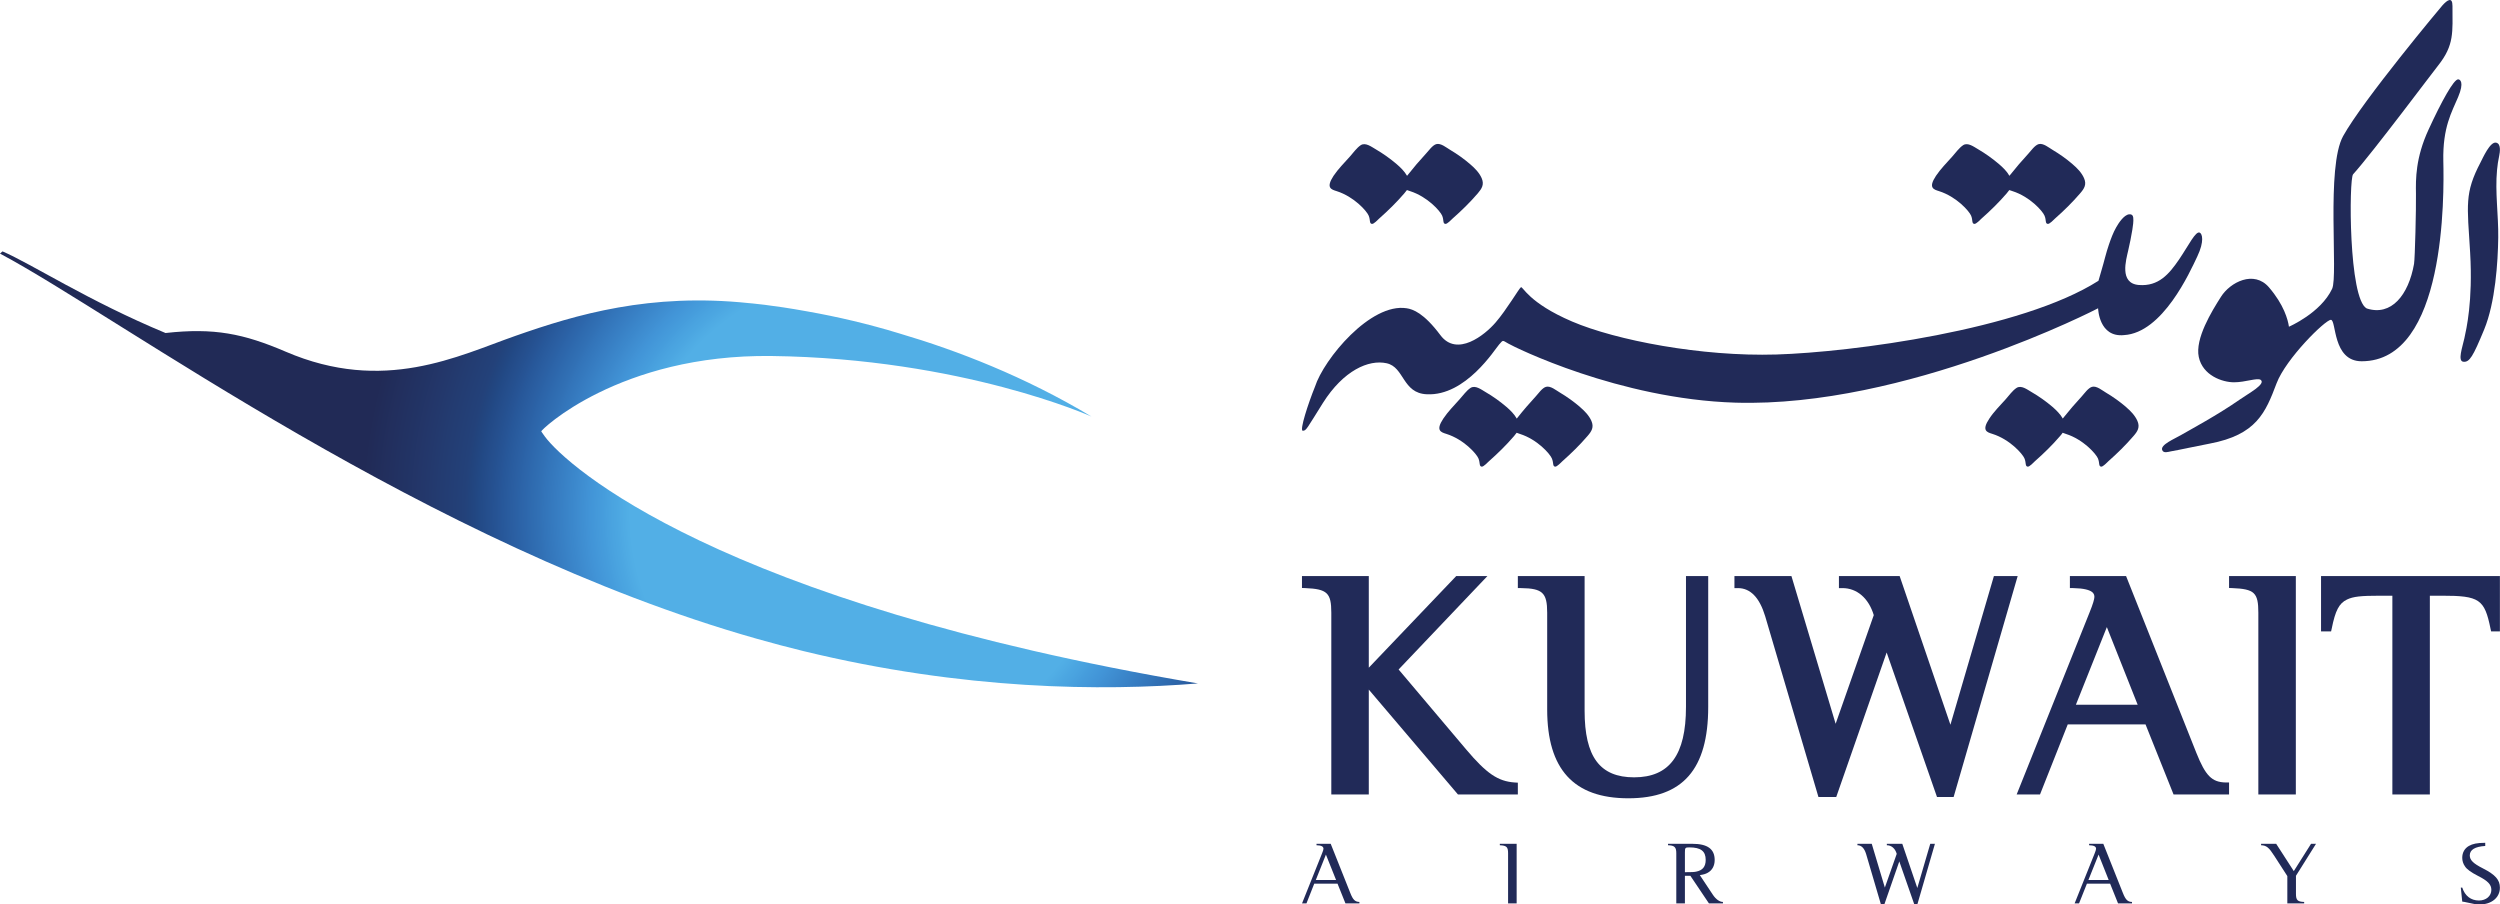
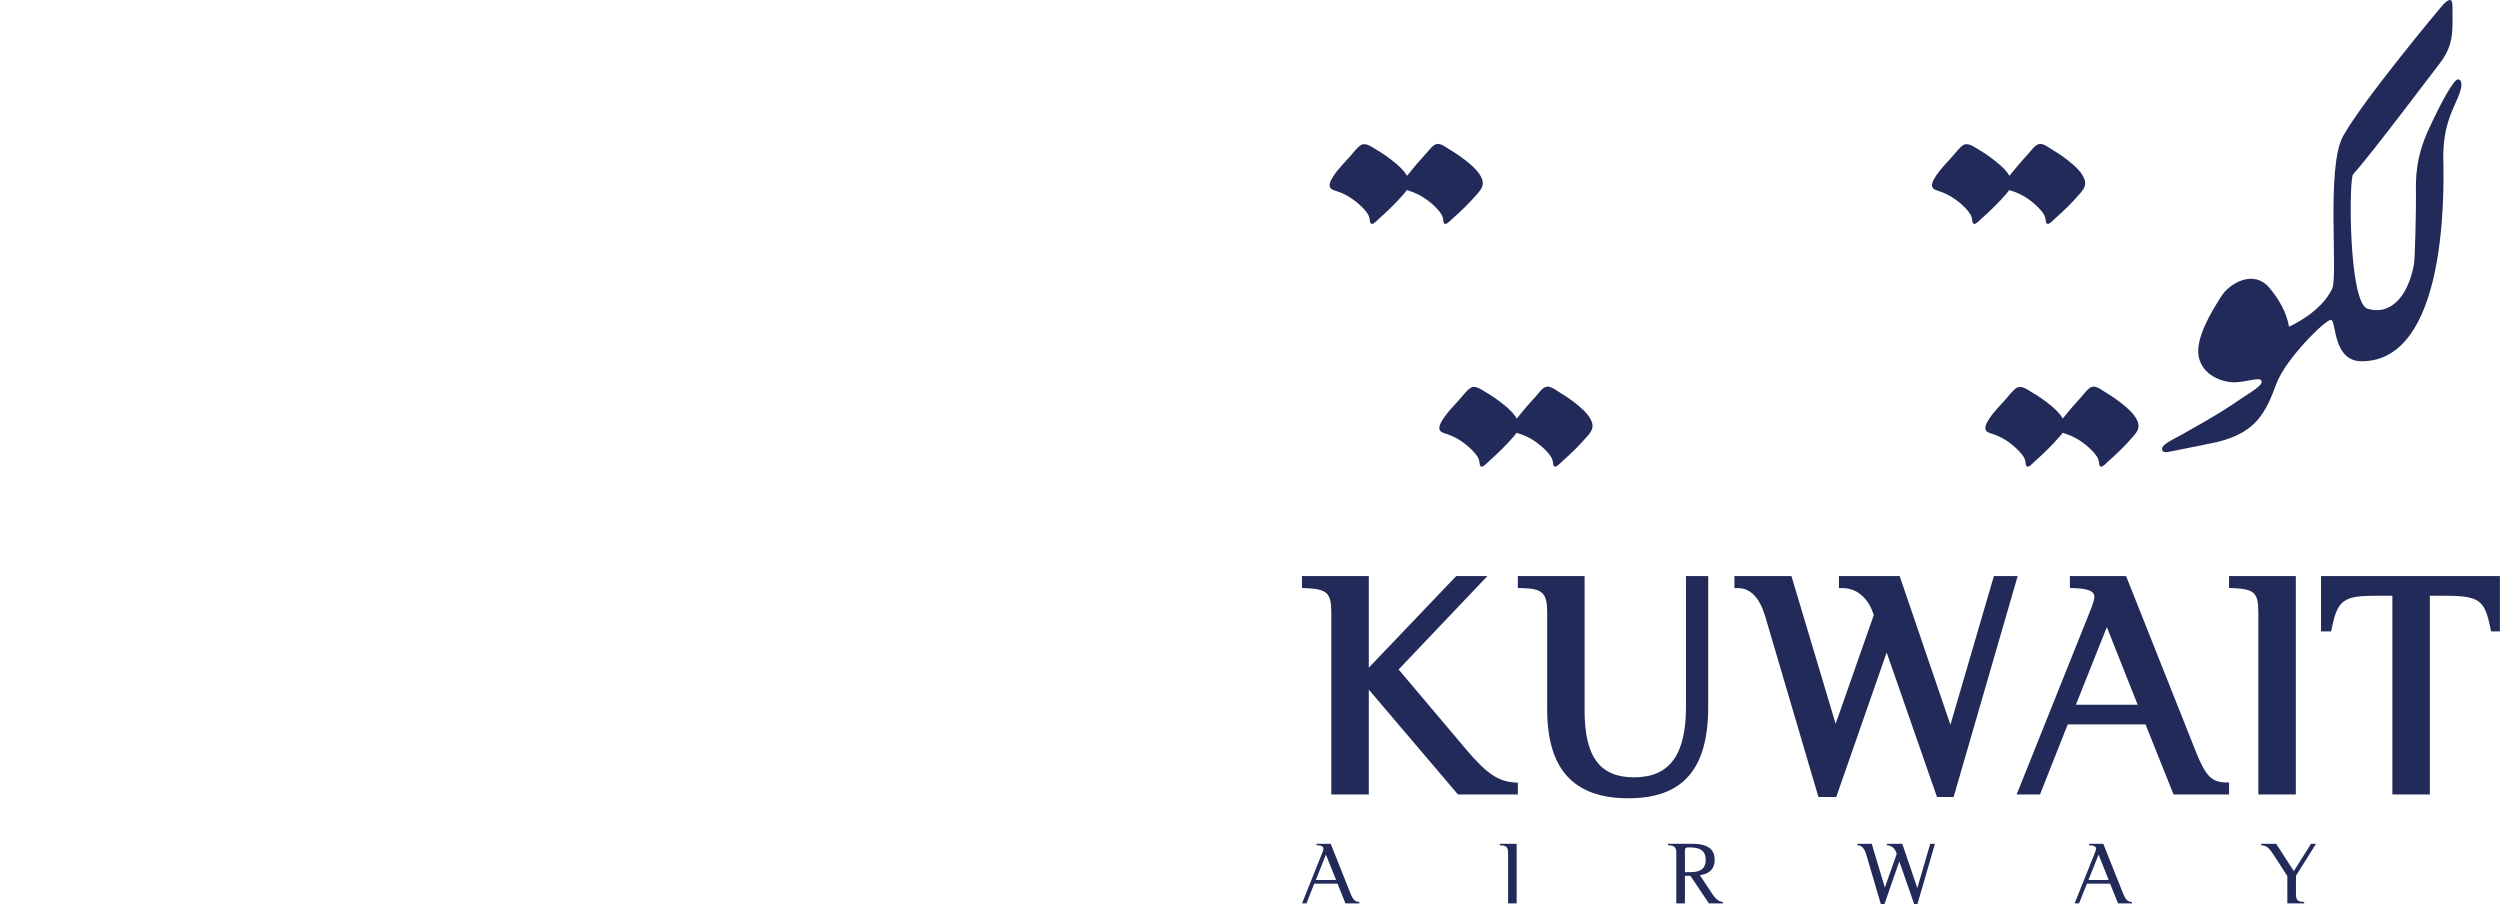
<svg xmlns="http://www.w3.org/2000/svg" width="163.08pt" height="59pt" viewBox="0 0 163.08 59" version="1.1">
  <defs>
    <clipPath id="clip1">
-       <path d="M 0 16 L 79 16 L 79 45 L 0 45 Z M 0 16 " />
+       <path d="M 0 16 L 79 16 L 79 45 Z M 0 16 " />
    </clipPath>
    <clipPath id="clip2">
      <path d="M 0 16.543 C 7.73 20.645 27.895 35.586 49.34 41.66 C 50.371 41.953 51.391 42.223 52.398 42.469 C 62.883 45.02 71.922 45.09 78.145 44.582 C 46.863 39.297 36.965 30.402 35.543 28.477 C 35.383 28.262 35.309 28.141 35.309 28.141 C 35.219 28.098 40.383 23.094 50.336 23.223 C 62.773 23.383 71.199 27.172 71.199 27.172 C 66.848 24.562 62.43 22.859 58.68 21.754 C 56.648 21.133 54.641 20.664 52.676 20.316 C 50.305 19.883 48.848 19.773 48.848 19.773 C 42.418 19.098 37.621 20.504 33.621 21.91 C 29.879 23.219 25.047 25.695 18.637 22.941 C 15.887 21.762 13.961 21.371 10.797 21.723 C 5.805 19.652 2.039 17.203 0.164 16.398 Z M 0 16.543 " />
    </clipPath>
    <clipPath id="clip3">
      <path d="M 0 16.543 C 7.73 20.645 27.895 35.586 49.34 41.66 C 50.371 41.953 51.391 42.223 52.398 42.469 C 62.883 45.02 71.922 45.09 78.145 44.582 C 46.863 39.297 36.965 30.402 35.543 28.477 C 35.383 28.262 35.309 28.141 35.309 28.141 C 35.219 28.098 40.383 23.094 50.336 23.223 C 62.773 23.383 71.199 27.172 71.199 27.172 C 66.848 24.562 62.43 22.859 58.68 21.754 C 56.648 21.133 54.641 20.664 52.676 20.316 C 50.305 19.883 48.848 19.773 48.848 19.773 C 42.418 19.098 37.621 20.504 33.621 21.91 C 29.879 23.219 25.047 25.695 18.637 22.941 C 15.887 21.762 13.961 21.371 10.797 21.723 C 5.805 19.652 2.039 17.203 0.164 16.398 L 0 16.543 " />
    </clipPath>
    <radialGradient id="radial0" gradientUnits="userSpaceOnUse" cx="0" cy="0" fx="0" fy="0" r="33.214" gradientTransform="matrix(1,0,0,-1,56.817,33.487)">
      <stop offset="0" style="stop-color:rgb(32.034%,68.594%,90.125%);stop-opacity:1;" />
      <stop offset="0.25" style="stop-color:rgb(32.034%,68.594%,90.125%);stop-opacity:1;" />
      <stop offset="0.438" style="stop-color:rgb(32.034%,68.594%,90.125%);stop-opacity:1;" />
      <stop offset="0.473" style="stop-color:rgb(32.014%,68.552%,90.102%);stop-opacity:1;" />
      <stop offset="0.477" style="stop-color:rgb(31.879%,68.279%,89.954%);stop-opacity:1;" />
      <stop offset="0.48" style="stop-color:rgb(31.526%,67.79%,89.699%);stop-opacity:1;" />
      <stop offset="0.484" style="stop-color:rgb(31.114%,67.288%,89.441%);stop-opacity:1;" />
      <stop offset="0.488" style="stop-color:rgb(30.795%,66.788%,89.174%);stop-opacity:1;" />
      <stop offset="0.492" style="stop-color:rgb(30.414%,66.176%,88.844%);stop-opacity:1;" />
      <stop offset="0.496" style="stop-color:rgb(29.926%,65.559%,88.522%);stop-opacity:1;" />
      <stop offset="0.5" style="stop-color:rgb(29.512%,65.063%,88.263%);stop-opacity:1;" />
      <stop offset="0.504" style="stop-color:rgb(29.24%,64.609%,88.014%);stop-opacity:1;" />
      <stop offset="0.508" style="stop-color:rgb(29.022%,64.169%,87.769%);stop-opacity:1;" />
      <stop offset="0.512" style="stop-color:rgb(28.68%,63.606%,87.459%);stop-opacity:1;" />
      <stop offset="0.516" style="stop-color:rgb(28.304%,63.008%,87.129%);stop-opacity:1;" />
      <stop offset="0.52" style="stop-color:rgb(28.004%,62.491%,86.839%);stop-opacity:1;" />
      <stop offset="0.523" style="stop-color:rgb(27.631%,61.9%,86.511%);stop-opacity:1;" />
      <stop offset="0.527" style="stop-color:rgb(27.303%,61.359%,86.209%);stop-opacity:1;" />
      <stop offset="0.531" style="stop-color:rgb(27.107%,60.866%,85.922%);stop-opacity:1;" />
      <stop offset="0.535" style="stop-color:rgb(26.923%,60.323%,85.603%);stop-opacity:1;" />
      <stop offset="0.539" style="stop-color:rgb(26.709%,59.836%,85.321%);stop-opacity:1;" />
      <stop offset="0.543" style="stop-color:rgb(26.366%,59.285%,85.007%);stop-opacity:1;" />
      <stop offset="0.547" style="stop-color:rgb(26.016%,58.728%,84.691%);stop-opacity:1;" />
      <stop offset="0.551" style="stop-color:rgb(25.8%,58.247%,84.363%);stop-opacity:1;" />
      <stop offset="0.555" style="stop-color:rgb(25.626%,57.698%,83.9%);stop-opacity:1;" />
      <stop offset="0.559" style="stop-color:rgb(25.462%,57.108%,83.366%);stop-opacity:1;" />
      <stop offset="0.562" style="stop-color:rgb(25.165%,56.577%,82.88%);stop-opacity:1;" />
      <stop offset="0.566" style="stop-color:rgb(24.8%,56.076%,82.419%);stop-opacity:1;" />
      <stop offset="0.57" style="stop-color:rgb(24.574%,55.524%,81.915%);stop-opacity:1;" />
      <stop offset="0.574" style="stop-color:rgb(24.419%,54.945%,81.393%);stop-opacity:1;" />
      <stop offset="0.578" style="stop-color:rgb(24.135%,54.35%,80.869%);stop-opacity:1;" />
      <stop offset="0.582" style="stop-color:rgb(23.72%,53.738%,80.344%);stop-opacity:1;" />
      <stop offset="0.586" style="stop-color:rgb(23.334%,53.163%,79.84%);stop-opacity:1;" />
      <stop offset="0.59" style="stop-color:rgb(23.065%,52.701%,79.399%);stop-opacity:1;" />
      <stop offset="0.594" style="stop-color:rgb(22.919%,52.142%,78.891%);stop-opacity:1;" />
      <stop offset="0.598" style="stop-color:rgb(22.694%,51.52%,78.348%);stop-opacity:1;" />
      <stop offset="0.602" style="stop-color:rgb(22.353%,51.028%,77.896%);stop-opacity:1;" />
      <stop offset="0.605" style="stop-color:rgb(22.115%,50.522%,77.428%);stop-opacity:1;" />
      <stop offset="0.609" style="stop-color:rgb(21.976%,49.976%,76.93%);stop-opacity:1;" />
      <stop offset="0.613" style="stop-color:rgb(21.738%,49.422%,76.433%);stop-opacity:1;" />
      <stop offset="0.617" style="stop-color:rgb(21.425%,48.862%,75.937%);stop-opacity:1;" />
      <stop offset="0.621" style="stop-color:rgb(21.201%,48.317%,75.436%);stop-opacity:1;" />
      <stop offset="0.625" style="stop-color:rgb(20.92%,47.768%,74.857%);stop-opacity:1;" />
      <stop offset="0.629" style="stop-color:rgb(20.634%,47.224%,74.277%);stop-opacity:1;" />
      <stop offset="0.633" style="stop-color:rgb(20.416%,46.692%,73.781%);stop-opacity:1;" />
      <stop offset="0.637" style="stop-color:rgb(20.117%,46.155%,73.288%);stop-opacity:1;" />
      <stop offset="0.641" style="stop-color:rgb(19.888%,45.628%,72.72%);stop-opacity:1;" />
      <stop offset="0.645" style="stop-color:rgb(19.743%,45.062%,72.076%);stop-opacity:1;" />
      <stop offset="0.648" style="stop-color:rgb(19.516%,44.466%,71.426%);stop-opacity:1;" />
      <stop offset="0.652" style="stop-color:rgb(19.218%,43.921%,70.821%);stop-opacity:1;" />
      <stop offset="0.656" style="stop-color:rgb(19.005%,43.414%,70.302%);stop-opacity:1;" />
      <stop offset="0.66" style="stop-color:rgb(18.771%,42.909%,69.775%);stop-opacity:1;" />
      <stop offset="0.664" style="stop-color:rgb(18.491%,42.406%,69.221%);stop-opacity:1;" />
      <stop offset="0.668" style="stop-color:rgb(18.3%,41.885%,68.726%);stop-opacity:1;" />
      <stop offset="0.672" style="stop-color:rgb(18.054%,41.289%,68.213%);stop-opacity:1;" />
      <stop offset="0.676" style="stop-color:rgb(17.818%,40.666%,67.624%);stop-opacity:1;" />
      <stop offset="0.68" style="stop-color:rgb(17.682%,40.115%,67.009%);stop-opacity:1;" />
      <stop offset="0.684" style="stop-color:rgb(17.528%,39.622%,66.446%);stop-opacity:1;" />
      <stop offset="0.688" style="stop-color:rgb(17.261%,39.143%,65.956%);stop-opacity:1;" />
      <stop offset="0.691" style="stop-color:rgb(17.021%,38.617%,65.353%);stop-opacity:1;" />
      <stop offset="0.695" style="stop-color:rgb(16.898%,38.089%,64.668%);stop-opacity:1;" />
      <stop offset="0.699" style="stop-color:rgb(16.789%,37.595%,64.072%);stop-opacity:1;" />
      <stop offset="0.703" style="stop-color:rgb(16.65%,37.07%,63.483%);stop-opacity:1;" />
      <stop offset="0.707" style="stop-color:rgb(16.402%,36.574%,62.91%);stop-opacity:1;" />
      <stop offset="0.711" style="stop-color:rgb(16.153%,36.086%,62.289%);stop-opacity:1;" />
      <stop offset="0.715" style="stop-color:rgb(15.941%,35.551%,61.62%);stop-opacity:1;" />
      <stop offset="0.719" style="stop-color:rgb(15.651%,35.014%,61.006%);stop-opacity:1;" />
      <stop offset="0.723" style="stop-color:rgb(15.422%,34.482%,60.428%);stop-opacity:1;" />
      <stop offset="0.727" style="stop-color:rgb(15.298%,33.955%,59.795%);stop-opacity:1;" />
      <stop offset="0.73" style="stop-color:rgb(15.178%,33.435%,59.105%);stop-opacity:1;" />
      <stop offset="0.734" style="stop-color:rgb(15.06%,32.918%,58.409%);stop-opacity:1;" />
      <stop offset="0.738" style="stop-color:rgb(14.943%,32.408%,57.722%);stop-opacity:1;" />
      <stop offset="0.742" style="stop-color:rgb(14.674%,31.927%,57.008%);stop-opacity:1;" />
      <stop offset="0.746" style="stop-color:rgb(14.42%,31.462%,56.287%);stop-opacity:1;" />
      <stop offset="0.75" style="stop-color:rgb(14.394%,30.992%,55.614%);stop-opacity:1;" />
      <stop offset="0.754" style="stop-color:rgb(14.331%,30.589%,55.005%);stop-opacity:1;" />
      <stop offset="0.758" style="stop-color:rgb(14.172%,30.125%,54.37%);stop-opacity:1;" />
      <stop offset="0.762" style="stop-color:rgb(13.956%,29.588%,53.693%);stop-opacity:1;" />
      <stop offset="0.766" style="stop-color:rgb(13.67%,29.141%,53.049%);stop-opacity:1;" />
      <stop offset="0.77" style="stop-color:rgb(13.408%,28.792%,52.419%);stop-opacity:1;" />
      <stop offset="0.773" style="stop-color:rgb(13.332%,28.354%,51.761%);stop-opacity:1;" />
      <stop offset="0.777" style="stop-color:rgb(13.39%,27.837%,51.067%);stop-opacity:1;" />
      <stop offset="0.781" style="stop-color:rgb(13.423%,27.391%,50.363%);stop-opacity:1;" />
      <stop offset="0.785" style="stop-color:rgb(13.451%,26.967%,49.663%);stop-opacity:1;" />
      <stop offset="0.789" style="stop-color:rgb(13.477%,26.544%,48.969%);stop-opacity:1;" />
      <stop offset="0.793" style="stop-color:rgb(13.536%,26.105%,48.354%);stop-opacity:1;" />
      <stop offset="0.797" style="stop-color:rgb(13.617%,25.677%,47.821%);stop-opacity:1;" />
      <stop offset="0.801" style="stop-color:rgb(13.628%,25.381%,47.388%);stop-opacity:1;" />
      <stop offset="0.805" style="stop-color:rgb(13.6%,25.267%,47.189%);stop-opacity:1;" />
      <stop offset="0.809" style="stop-color:rgb(13.593%,25.108%,46.924%);stop-opacity:1;" />
      <stop offset="0.812" style="stop-color:rgb(13.57%,24.928%,46.616%);stop-opacity:1;" />
      <stop offset="0.816" style="stop-color:rgb(13.551%,24.792%,46.384%);stop-opacity:1;" />
      <stop offset="0.82" style="stop-color:rgb(13.589%,24.58%,46.115%);stop-opacity:1;" />
      <stop offset="0.824" style="stop-color:rgb(13.593%,24.387%,45.868%);stop-opacity:1;" />
      <stop offset="0.828" style="stop-color:rgb(13.57%,24.197%,45.549%);stop-opacity:1;" />
      <stop offset="0.832" style="stop-color:rgb(13.577%,24.007%,45.235%);stop-opacity:1;" />
      <stop offset="0.836" style="stop-color:rgb(13.583%,23.875%,45.018%);stop-opacity:1;" />
      <stop offset="0.84" style="stop-color:rgb(13.588%,23.691%,44.714%);stop-opacity:1;" />
      <stop offset="0.844" style="stop-color:rgb(13.571%,23.485%,44.388%);stop-opacity:1;" />
      <stop offset="0.848" style="stop-color:rgb(13.56%,23.331%,44.164%);stop-opacity:1;" />
      <stop offset="0.852" style="stop-color:rgb(13.579%,23.164%,43.927%);stop-opacity:1;" />
      <stop offset="0.855" style="stop-color:rgb(13.602%,22.937%,43.593%);stop-opacity:1;" />
      <stop offset="0.859" style="stop-color:rgb(13.64%,22.697%,43.291%);stop-opacity:1;" />
      <stop offset="0.863" style="stop-color:rgb(13.657%,22.531%,43.05%);stop-opacity:1;" />
      <stop offset="0.867" style="stop-color:rgb(13.669%,22.331%,42.738%);stop-opacity:1;" />
      <stop offset="0.871" style="stop-color:rgb(13.69%,22.047%,42.377%);stop-opacity:1;" />
      <stop offset="0.875" style="stop-color:rgb(13.69%,21.861%,42.143%);stop-opacity:1;" />
      <stop offset="0.879" style="stop-color:rgb(13.698%,21.692%,41.945%);stop-opacity:1;" />
      <stop offset="0.883" style="stop-color:rgb(13.715%,21.471%,41.65%);stop-opacity:1;" />
      <stop offset="0.887" style="stop-color:rgb(13.683%,21.332%,41.408%);stop-opacity:1;" />
      <stop offset="0.891" style="stop-color:rgb(13.632%,21.138%,41.13%);stop-opacity:1;" />
      <stop offset="0.895" style="stop-color:rgb(13.594%,20.927%,40.779%);stop-opacity:1;" />
      <stop offset="0.898" style="stop-color:rgb(13.562%,20.752%,40.477%);stop-opacity:1;" />
      <stop offset="0.902" style="stop-color:rgb(13.539%,20.619%,40.302%);stop-opacity:1;" />
      <stop offset="0.906" style="stop-color:rgb(13.507%,20.465%,40.034%);stop-opacity:1;" />
      <stop offset="0.91" style="stop-color:rgb(13.464%,20.268%,39.688%);stop-opacity:1;" />
      <stop offset="0.914" style="stop-color:rgb(13.432%,20.081%,39.366%);stop-opacity:1;" />
      <stop offset="0.918" style="stop-color:rgb(13.416%,19.945%,39.133%);stop-opacity:1;" />
      <stop offset="0.922" style="stop-color:rgb(13.382%,19.806%,38.889%);stop-opacity:1;" />
      <stop offset="0.926" style="stop-color:rgb(13.367%,19.662%,38.647%);stop-opacity:1;" />
      <stop offset="0.93" style="stop-color:rgb(13.356%,19.502%,38.441%);stop-opacity:1;" />
      <stop offset="0.934" style="stop-color:rgb(13.332%,19.302%,38.165%);stop-opacity:1;" />
      <stop offset="0.938" style="stop-color:rgb(13.316%,19.162%,37.927%);stop-opacity:1;" />
      <stop offset="0.941" style="stop-color:rgb(13.298%,18.968%,37.656%);stop-opacity:1;" />
      <stop offset="0.945" style="stop-color:rgb(13.251%,18.777%,37.384%);stop-opacity:1;" />
      <stop offset="0.949" style="stop-color:rgb(13.239%,18.629%,37.141%);stop-opacity:1;" />
      <stop offset="0.953" style="stop-color:rgb(13.217%,18.497%,36.877%);stop-opacity:1;" />
      <stop offset="0.957" style="stop-color:rgb(13.187%,18.365%,36.633%);stop-opacity:1;" />
      <stop offset="0.961" style="stop-color:rgb(13.171%,18.23%,36.375%);stop-opacity:1;" />
      <stop offset="0.965" style="stop-color:rgb(13.141%,18.025%,36.053%);stop-opacity:1;" />
      <stop offset="0.969" style="stop-color:rgb(13.129%,17.79%,35.759%);stop-opacity:1;" />
      <stop offset="0.973" style="stop-color:rgb(13.124%,17.624%,35.509%);stop-opacity:1;" />
      <stop offset="0.977" style="stop-color:rgb(13.089%,17.468%,35.265%);stop-opacity:1;" />
      <stop offset="0.98" style="stop-color:rgb(13.016%,17.326%,35.023%);stop-opacity:1;" />
      <stop offset="0.984" style="stop-color:rgb(12.961%,17.146%,34.741%);stop-opacity:1;" />
      <stop offset="0.988" style="stop-color:rgb(12.903%,16.977%,34.428%);stop-opacity:1;" />
      <stop offset="0.992" style="stop-color:rgb(12.842%,16.815%,34.14%);stop-opacity:1;" />
      <stop offset="0.996" style="stop-color:rgb(12.784%,16.637%,33.878%);stop-opacity:1;" />
      <stop offset="1" style="stop-color:rgb(12.746%,16.566%,33.759%);stop-opacity:1;" />
    </radialGradient>
    <clipPath id="clip4">
      <path d="M 160 9 L 163.078 9 L 163.078 24 L 160 24 Z M 160 9 " />
    </clipPath>
    <clipPath id="clip5">
      <path d="M 151 37 L 163.078 37 L 163.078 52 L 151 52 Z M 151 37 " />
    </clipPath>
    <clipPath id="clip6">
      <path d="M 160 54 L 163.078 54 L 163.078 59 L 160 59 Z M 160 54 " />
    </clipPath>
  </defs>
  <g id="surface1">
    <g clip-path="url(#clip1)" clip-rule="nonzero">
      <g clip-path="url(#clip2)" clip-rule="nonzero">
        <g clip-path="url(#clip3)" clip-rule="nonzero">
-           <path style=" stroke:none;fill-rule:nonzero;fill:url(#radial0);" d="M 0 45.09 L 0 16.398 L 78.145 16.398 L 78.145 45.09 Z M 0 45.09 " />
-         </g>
+           </g>
      </g>
    </g>
    <g clip-path="url(#clip4)" clip-rule="nonzero">
-       <path style=" stroke:none;fill-rule:nonzero;fill:rgb(13.202%,16.612%,34.572%);fill-opacity:1;" d="M 163.027 10.164 C 163.074 9.938 163.168 9.375 162.824 9.305 C 162.426 9.227 161.949 10.336 161.816 10.582 C 160.758 12.602 160.941 13.332 161.133 16.496 C 161.316 19.66 160.883 21.473 160.758 22.059 C 160.633 22.641 160.297 23.559 160.691 23.598 C 161.09 23.641 161.316 23.266 162.047 21.496 C 162.777 19.723 162.945 17.098 162.965 15.496 C 162.984 14.023 162.75 12.551 162.887 11.086 C 162.914 10.781 162.961 10.473 163.027 10.164 " />
-     </g>
-     <path style=" stroke:none;fill-rule:nonzero;fill:rgb(13.202%,16.612%,34.572%);fill-opacity:1;" d="M 143.496 15.176 C 143.227 15.047 142.789 15.977 142.145 16.926 C 141.496 17.875 140.809 18.695 139.516 18.59 C 138.223 18.484 138.699 16.926 138.824 16.355 C 138.926 15.898 139.027 15.441 139.098 14.98 C 139.133 14.727 139.184 14.453 139.156 14.195 C 139.141 14.043 139.043 13.961 138.883 13.98 C 138.543 14.023 138.199 14.555 138.047 14.824 C 137.84 15.184 137.699 15.578 137.566 15.965 C 137.379 16.504 137.258 17.059 137.094 17.602 C 136.949 18.086 136.887 18.316 136.887 18.316 C 131.859 21.523 120.758 22.977 115.875 23.125 C 110.992 23.273 105.406 22.195 102.551 20.973 C 99.691 19.75 99.336 18.656 99.211 18.738 C 99.086 18.824 98.273 20.215 97.562 21.035 C 96.855 21.859 95.039 23.312 93.957 21.859 C 92.871 20.406 92.16 20.172 91.762 20.109 C 89.406 19.734 86.359 23.418 85.777 25.23 C 85.34 26.309 84.754 28.098 84.984 28.098 C 85.215 28.098 85.234 27.973 86.297 26.285 C 87.641 24.16 89.281 23.441 90.449 23.695 C 91.617 23.945 91.473 25.656 93.078 25.719 C 95.621 25.844 97.523 22.766 97.793 22.469 C 98.062 22.176 97.98 22.176 98.379 22.406 C 98.773 22.641 105.613 26.035 113.203 26.266 C 124.324 26.602 136.863 20.117 136.863 20.109 C 136.863 20.109 136.906 22.027 138.555 21.859 C 141.078 21.711 142.852 17.746 143.332 16.734 C 143.812 15.723 143.652 15.246 143.496 15.176 " />
+       </g>
    <path style=" stroke:none;fill-rule:nonzero;fill:rgb(13.202%,16.612%,34.572%);fill-opacity:1;" d="M 126.488 12.469 C 127.629 12.832 128.449 13.766 128.578 14.066 C 128.703 14.367 128.609 14.574 128.781 14.605 C 128.91 14.629 129.184 14.324 129.262 14.254 C 129.84 13.746 130.395 13.199 130.898 12.617 C 130.961 12.543 131.02 12.469 131.07 12.398 C 131.137 12.426 131.211 12.449 131.281 12.469 C 132.418 12.832 133.242 13.766 133.367 14.066 C 133.496 14.367 133.398 14.574 133.574 14.605 C 133.703 14.629 133.973 14.324 134.055 14.254 C 134.633 13.746 135.188 13.199 135.688 12.617 C 135.961 12.301 136.129 12.039 135.945 11.621 C 135.789 11.262 135.492 10.961 135.203 10.715 C 134.797 10.363 134.355 10.051 133.895 9.777 C 133.656 9.637 133.281 9.316 132.984 9.402 C 132.738 9.473 132.488 9.832 132.324 10.012 C 131.898 10.473 131.488 10.953 131.098 11.445 C 131.094 11.453 131.086 11.461 131.078 11.469 C 130.914 11.176 130.656 10.926 130.41 10.715 C 129.98 10.348 129.516 10.016 129.027 9.73 C 128.766 9.582 128.367 9.27 128.062 9.469 C 127.801 9.641 127.562 9.973 127.355 10.207 C 126.996 10.609 126.586 11.023 126.285 11.473 C 125.762 12.266 126.145 12.359 126.488 12.469 " />
    <path style=" stroke:none;fill-rule:nonzero;fill:rgb(13.202%,16.612%,34.572%);fill-opacity:1;" d="M 87.195 12.469 C 88.332 12.832 89.156 13.766 89.281 14.066 C 89.406 14.367 89.312 14.574 89.488 14.605 C 89.617 14.629 89.887 14.324 89.969 14.254 C 90.543 13.746 91.102 13.199 91.602 12.617 C 91.664 12.543 91.723 12.469 91.777 12.398 C 91.844 12.426 91.914 12.449 91.984 12.469 C 93.121 12.832 93.945 13.766 94.074 14.066 C 94.199 14.367 94.105 14.574 94.277 14.605 C 94.406 14.629 94.676 14.324 94.758 14.254 C 95.336 13.746 95.895 13.199 96.395 12.617 C 96.664 12.301 96.832 12.039 96.652 11.621 C 96.496 11.262 96.195 10.961 95.906 10.715 C 95.5 10.363 95.059 10.051 94.598 9.777 C 94.359 9.637 93.984 9.316 93.688 9.402 C 93.445 9.473 93.195 9.832 93.027 10.012 C 92.602 10.473 92.191 10.953 91.805 11.445 C 91.797 11.453 91.789 11.461 91.785 11.469 C 91.617 11.176 91.363 10.926 91.117 10.715 C 90.688 10.348 90.219 10.016 89.73 9.73 C 89.469 9.582 89.074 9.27 88.766 9.469 C 88.504 9.641 88.27 9.973 88.062 10.207 C 87.703 10.609 87.289 11.023 86.988 11.473 C 86.469 12.266 86.848 12.359 87.195 12.469 " />
    <path style=" stroke:none;fill-rule:nonzero;fill:rgb(13.202%,16.612%,34.572%);fill-opacity:1;" d="M 138.684 26.547 C 138.277 26.199 137.836 25.883 137.371 25.609 C 137.137 25.473 136.762 25.148 136.465 25.234 C 136.219 25.305 135.969 25.668 135.805 25.848 C 135.379 26.309 134.969 26.785 134.578 27.277 C 134.574 27.285 134.566 27.297 134.562 27.305 C 134.395 27.012 134.141 26.762 133.895 26.547 C 133.465 26.18 132.996 25.848 132.508 25.566 C 132.242 25.414 131.852 25.105 131.543 25.305 C 131.281 25.473 131.047 25.809 130.84 26.039 C 130.477 26.445 130.062 26.855 129.766 27.309 C 129.242 28.098 129.621 28.195 129.973 28.305 C 131.105 28.664 131.934 29.602 132.059 29.902 C 132.184 30.203 132.09 30.406 132.266 30.441 C 132.395 30.461 132.66 30.156 132.742 30.086 C 133.32 29.578 133.879 29.031 134.379 28.449 C 134.441 28.375 134.504 28.305 134.551 28.23 C 134.617 28.258 134.691 28.281 134.762 28.305 C 135.898 28.664 136.723 29.602 136.852 29.902 C 136.977 30.203 136.883 30.406 137.055 30.441 C 137.184 30.461 137.453 30.156 137.535 30.086 C 138.109 29.578 138.668 29.031 139.168 28.449 C 139.441 28.137 139.609 27.871 139.426 27.453 C 139.27 27.098 138.973 26.797 138.684 26.551 " />
    <path style=" stroke:none;fill-rule:nonzero;fill:rgb(13.202%,16.612%,34.572%);fill-opacity:1;" d="M 103.066 26.547 C 102.66 26.199 102.219 25.883 101.758 25.609 C 101.52 25.473 101.145 25.148 100.848 25.234 C 100.602 25.305 100.352 25.668 100.188 25.848 C 99.762 26.309 99.352 26.785 98.965 27.277 C 98.957 27.285 98.949 27.297 98.941 27.305 C 98.777 27.012 98.523 26.762 98.273 26.547 C 97.844 26.18 97.379 25.848 96.891 25.566 C 96.629 25.414 96.234 25.105 95.926 25.305 C 95.664 25.473 95.43 25.809 95.219 26.039 C 94.859 26.445 94.449 26.855 94.148 27.309 C 93.625 28.098 94.008 28.195 94.352 28.305 C 95.488 28.664 96.316 29.602 96.441 29.902 C 96.566 30.203 96.473 30.406 96.648 30.441 C 96.777 30.461 97.043 30.156 97.129 30.086 C 97.703 29.578 98.262 29.031 98.762 28.449 C 98.824 28.375 98.883 28.305 98.934 28.23 C 99 28.258 99.074 28.281 99.145 28.305 C 100.281 28.664 101.105 29.602 101.23 29.902 C 101.359 30.203 101.266 30.406 101.438 30.441 C 101.566 30.461 101.836 30.156 101.918 30.086 C 102.492 29.578 103.051 29.031 103.551 28.449 C 103.824 28.137 103.992 27.871 103.809 27.453 C 103.652 27.098 103.355 26.797 103.066 26.551 " />
    <path style=" stroke:none;fill-rule:nonzero;fill:rgb(13.202%,16.612%,34.572%);fill-opacity:1;" d="M 160.348 6.332 C 160.762 5.352 160.477 5.176 160.348 5.176 C 160.062 5.176 159.273 6.598 158.422 8.449 C 157.566 10.301 157.582 11.691 157.598 12.641 C 157.613 13.59 157.535 16.848 157.473 17.211 C 157.113 19.254 155.984 20.641 154.387 20.121 C 153.199 19.504 153.223 11.668 153.496 11.371 C 154.738 10 158.902 4.434 159.039 4.281 C 160.113 2.93 159.98 2.098 159.98 0.395 C 159.98 -0.246 159.637 0.016 159.344 0.328 C 159.293 0.379 154.148 6.527 152.848 8.875 C 151.723 10.895 152.535 17.969 152.129 18.84 C 151.383 20.422 149.312 21.312 149.312 21.312 C 149.246 20.855 148.988 19.883 148.008 18.742 C 147.027 17.605 145.48 18.41 144.879 19.359 C 144.27 20.316 143.18 22.086 143.43 23.285 C 143.684 24.488 144.957 24.938 145.734 24.938 C 146.477 24.938 147.273 24.617 147.477 24.785 C 147.809 25.059 146.684 25.66 146.117 26.055 C 144.684 27.059 142.836 28.051 142.293 28.367 C 141.84 28.633 140.914 29.008 141.043 29.355 C 141.129 29.59 141.441 29.473 141.621 29.441 C 142.078 29.367 143.383 29.078 144.141 28.938 C 147.188 28.363 147.781 26.926 148.504 25.008 C 149.113 23.395 151.68 20.863 152.047 20.863 C 152.418 20.863 152.137 23.566 154.055 23.566 C 159.559 23.566 159.434 12.719 159.383 10.504 C 159.336 8.293 159.938 7.312 160.348 6.332 " />
    <path style=" stroke:none;fill-rule:nonzero;fill:rgb(13.202%,16.612%,34.572%);fill-opacity:1;" d="M 95.633 48.879 L 91.234 43.672 L 97.027 37.578 L 94.992 37.578 L 89.289 43.555 L 89.289 37.578 L 84.93 37.578 L 84.93 38.355 L 85.148 38.363 C 86.574 38.422 86.844 38.676 86.844 39.965 L 86.844 51.824 L 89.289 51.824 L 89.289 44.984 L 95.105 51.824 L 99.012 51.824 L 99.012 51.055 L 98.801 51.043 C 97.711 50.965 96.969 50.461 95.633 48.879 " />
    <path style=" stroke:none;fill-rule:nonzero;fill:rgb(13.202%,16.612%,34.572%);fill-opacity:1;" d="M 109.98 46.113 C 109.98 49.25 108.902 50.707 106.594 50.707 C 104.363 50.707 103.367 49.367 103.367 46.363 L 103.367 37.578 L 99.012 37.578 L 99.012 38.359 L 99.234 38.363 C 100.621 38.383 100.926 38.668 100.926 39.965 L 100.926 46.281 C 100.926 50.18 102.656 52.074 106.219 52.074 C 109.773 52.074 111.43 50.18 111.43 46.113 L 111.43 37.578 L 109.98 37.578 L 109.98 46.113 " />
    <path style=" stroke:none;fill-rule:nonzero;fill:rgb(13.202%,16.612%,34.572%);fill-opacity:1;" d="M 130.066 37.578 L 127.23 47.277 L 123.918 37.578 L 119.957 37.578 L 119.957 38.363 L 120.184 38.363 C 121.133 38.363 121.895 39.02 122.23 40.125 L 119.742 47.215 L 116.859 37.578 L 113.141 37.578 L 113.141 38.363 L 113.367 38.363 C 114.18 38.363 114.777 38.98 115.145 40.195 L 118.621 51.992 L 119.781 51.992 L 123.07 42.562 L 126.355 51.992 L 127.438 51.992 L 131.617 37.578 L 130.066 37.578 " />
    <path style=" stroke:none;fill-rule:nonzero;fill:rgb(13.202%,16.612%,34.572%);fill-opacity:1;" d="M 139.445 45.973 L 135.414 45.973 L 137.434 40.906 Z M 143.27 49.105 L 138.688 37.578 L 135.023 37.578 L 135.023 38.359 L 135.246 38.363 C 136.621 38.391 136.621 38.781 136.621 38.949 C 136.621 39.062 136.539 39.383 136.309 39.945 L 131.551 51.824 L 133.074 51.824 L 134.883 47.254 L 139.957 47.254 L 141.785 51.824 L 145.406 51.824 L 145.406 51.043 L 145.184 51.043 C 144.281 51.023 143.871 50.605 143.27 49.105 " />
    <path style=" stroke:none;fill-rule:nonzero;fill:rgb(13.202%,16.612%,34.572%);fill-opacity:1;" d="M 145.406 38.355 L 145.621 38.363 C 147.062 38.422 147.316 38.66 147.316 39.965 L 147.316 51.824 L 149.762 51.824 L 149.762 37.578 L 145.406 37.578 L 145.406 38.355 " />
    <g clip-path="url(#clip5)" clip-rule="nonzero">
      <path style=" stroke:none;fill-rule:nonzero;fill:rgb(13.202%,16.612%,34.572%);fill-opacity:1;" d="M 163.074 37.578 L 151.406 37.578 L 151.406 41.188 L 152.062 41.188 L 152.102 41.008 C 152.34 39.82 152.582 39.359 153.098 39.109 C 153.508 38.914 153.98 38.859 155.285 38.859 L 156.059 38.859 L 156.059 51.824 L 158.504 51.824 L 158.504 38.859 L 159.277 38.859 C 161.742 38.859 162.07 39.082 162.461 41.008 L 162.5 41.188 L 163.074 41.188 L 163.074 37.578 " />
    </g>
    <path style=" stroke:none;fill-rule:nonzero;fill:rgb(13.202%,16.612%,34.572%);fill-opacity:1;" d="M 86.492 55.746 L 85.832 57.406 L 87.156 57.406 Z M 87.766 58.93 L 87.25 57.645 L 85.73 57.645 L 85.223 58.93 L 84.934 58.93 L 86.238 55.672 C 86.297 55.531 86.332 55.418 86.332 55.367 C 86.332 55.215 86.191 55.145 85.879 55.137 L 85.879 55.043 L 86.805 55.043 L 88.082 58.25 C 88.254 58.691 88.391 58.828 88.676 58.836 L 88.676 58.93 L 87.766 58.93 " />
    <path style=" stroke:none;fill-rule:nonzero;fill:rgb(13.202%,16.612%,34.572%);fill-opacity:1;" d="M 98.375 58.93 L 98.375 55.652 C 98.375 55.25 98.273 55.156 97.836 55.137 L 97.836 55.043 L 98.934 55.043 L 98.934 58.93 L 98.375 58.93 " />
    <path style=" stroke:none;fill-rule:nonzero;fill:rgb(13.202%,16.612%,34.572%);fill-opacity:1;" d="M 109.91 56.895 C 110.367 56.895 110.5 56.887 110.641 56.859 C 111.066 56.777 111.266 56.531 111.266 56.094 C 111.266 55.52 110.949 55.277 110.195 55.277 C 109.934 55.277 109.91 55.301 109.91 55.605 Z M 111.734 58.367 C 111.934 58.668 112.18 58.836 112.391 58.836 L 112.391 58.93 L 111.477 58.93 L 110.266 57.129 L 109.91 57.129 L 109.91 58.93 L 109.348 58.93 L 109.348 55.652 C 109.348 55.262 109.23 55.148 108.809 55.137 L 108.809 55.043 L 110.398 55.043 C 111.383 55.043 111.852 55.383 111.852 56.098 C 111.852 56.48 111.691 56.77 111.395 56.934 C 111.254 57.012 111.133 57.047 110.883 57.086 L 111.734 58.367 " />
    <path style=" stroke:none;fill-rule:nonzero;fill:rgb(13.202%,16.612%,34.572%);fill-opacity:1;" d="M 125.078 58.977 L 124.867 58.977 L 123.895 56.191 L 122.926 58.977 L 122.691 58.977 L 121.727 55.699 C 121.613 55.332 121.426 55.137 121.164 55.137 L 121.164 55.043 L 122.098 55.043 L 122.953 57.898 L 123.727 55.699 C 123.629 55.352 123.387 55.137 123.082 55.137 L 123.082 55.043 L 124.09 55.043 L 125.07 57.926 L 125.914 55.043 L 126.219 55.043 L 125.078 58.977 " />
    <path style=" stroke:none;fill-rule:nonzero;fill:rgb(13.202%,16.612%,34.572%);fill-opacity:1;" d="M 136.895 55.746 L 136.23 57.406 L 137.555 57.406 Z M 138.164 58.93 L 137.648 57.645 L 136.133 57.645 L 135.621 58.93 L 135.332 58.93 L 136.637 55.672 C 136.695 55.531 136.73 55.418 136.73 55.367 C 136.73 55.215 136.59 55.145 136.277 55.137 L 136.277 55.043 L 137.203 55.043 L 138.48 58.25 C 138.656 58.691 138.789 58.828 139.074 58.836 L 139.074 58.93 L 138.164 58.93 " />
    <path style=" stroke:none;fill-rule:nonzero;fill:rgb(13.202%,16.612%,34.572%);fill-opacity:1;" d="M 149.77 57.129 L 149.77 58.297 C 149.77 58.719 149.867 58.82 150.305 58.836 L 150.305 58.93 L 149.207 58.93 L 149.207 57.148 L 148.363 55.84 C 148.012 55.289 147.848 55.148 147.496 55.137 L 147.496 55.043 L 148.48 55.043 L 149.629 56.824 L 150.754 55.043 L 151.078 55.043 L 149.77 57.129 " />
    <g clip-path="url(#clip6)" clip-rule="nonzero">
-       <path style=" stroke:none;fill-rule:nonzero;fill:rgb(13.202%,16.612%,34.572%);fill-opacity:1;" d="M 162.117 55.184 C 161.449 55.227 161.109 55.43 161.109 55.801 C 161.109 56.105 161.34 56.332 161.969 56.648 C 162.781 57.062 163.074 57.398 163.074 57.906 C 163.074 58.551 162.527 59 161.754 59 C 161.543 59 161.363 58.973 160.859 58.855 C 160.859 58.855 160.734 58.824 160.617 58.812 L 160.523 57.898 L 160.617 57.898 C 160.793 58.441 161.18 58.742 161.707 58.742 C 162.176 58.742 162.516 58.449 162.516 58.047 C 162.516 57.699 162.285 57.461 161.645 57.137 C 161.203 56.91 160.914 56.707 160.793 56.512 C 160.676 56.344 160.617 56.156 160.617 55.957 C 160.617 55.617 160.77 55.344 161.047 55.184 C 161.305 55.039 161.574 54.984 162.117 54.977 L 162.117 55.184 " />
-     </g>
+       </g>
  </g>
</svg>